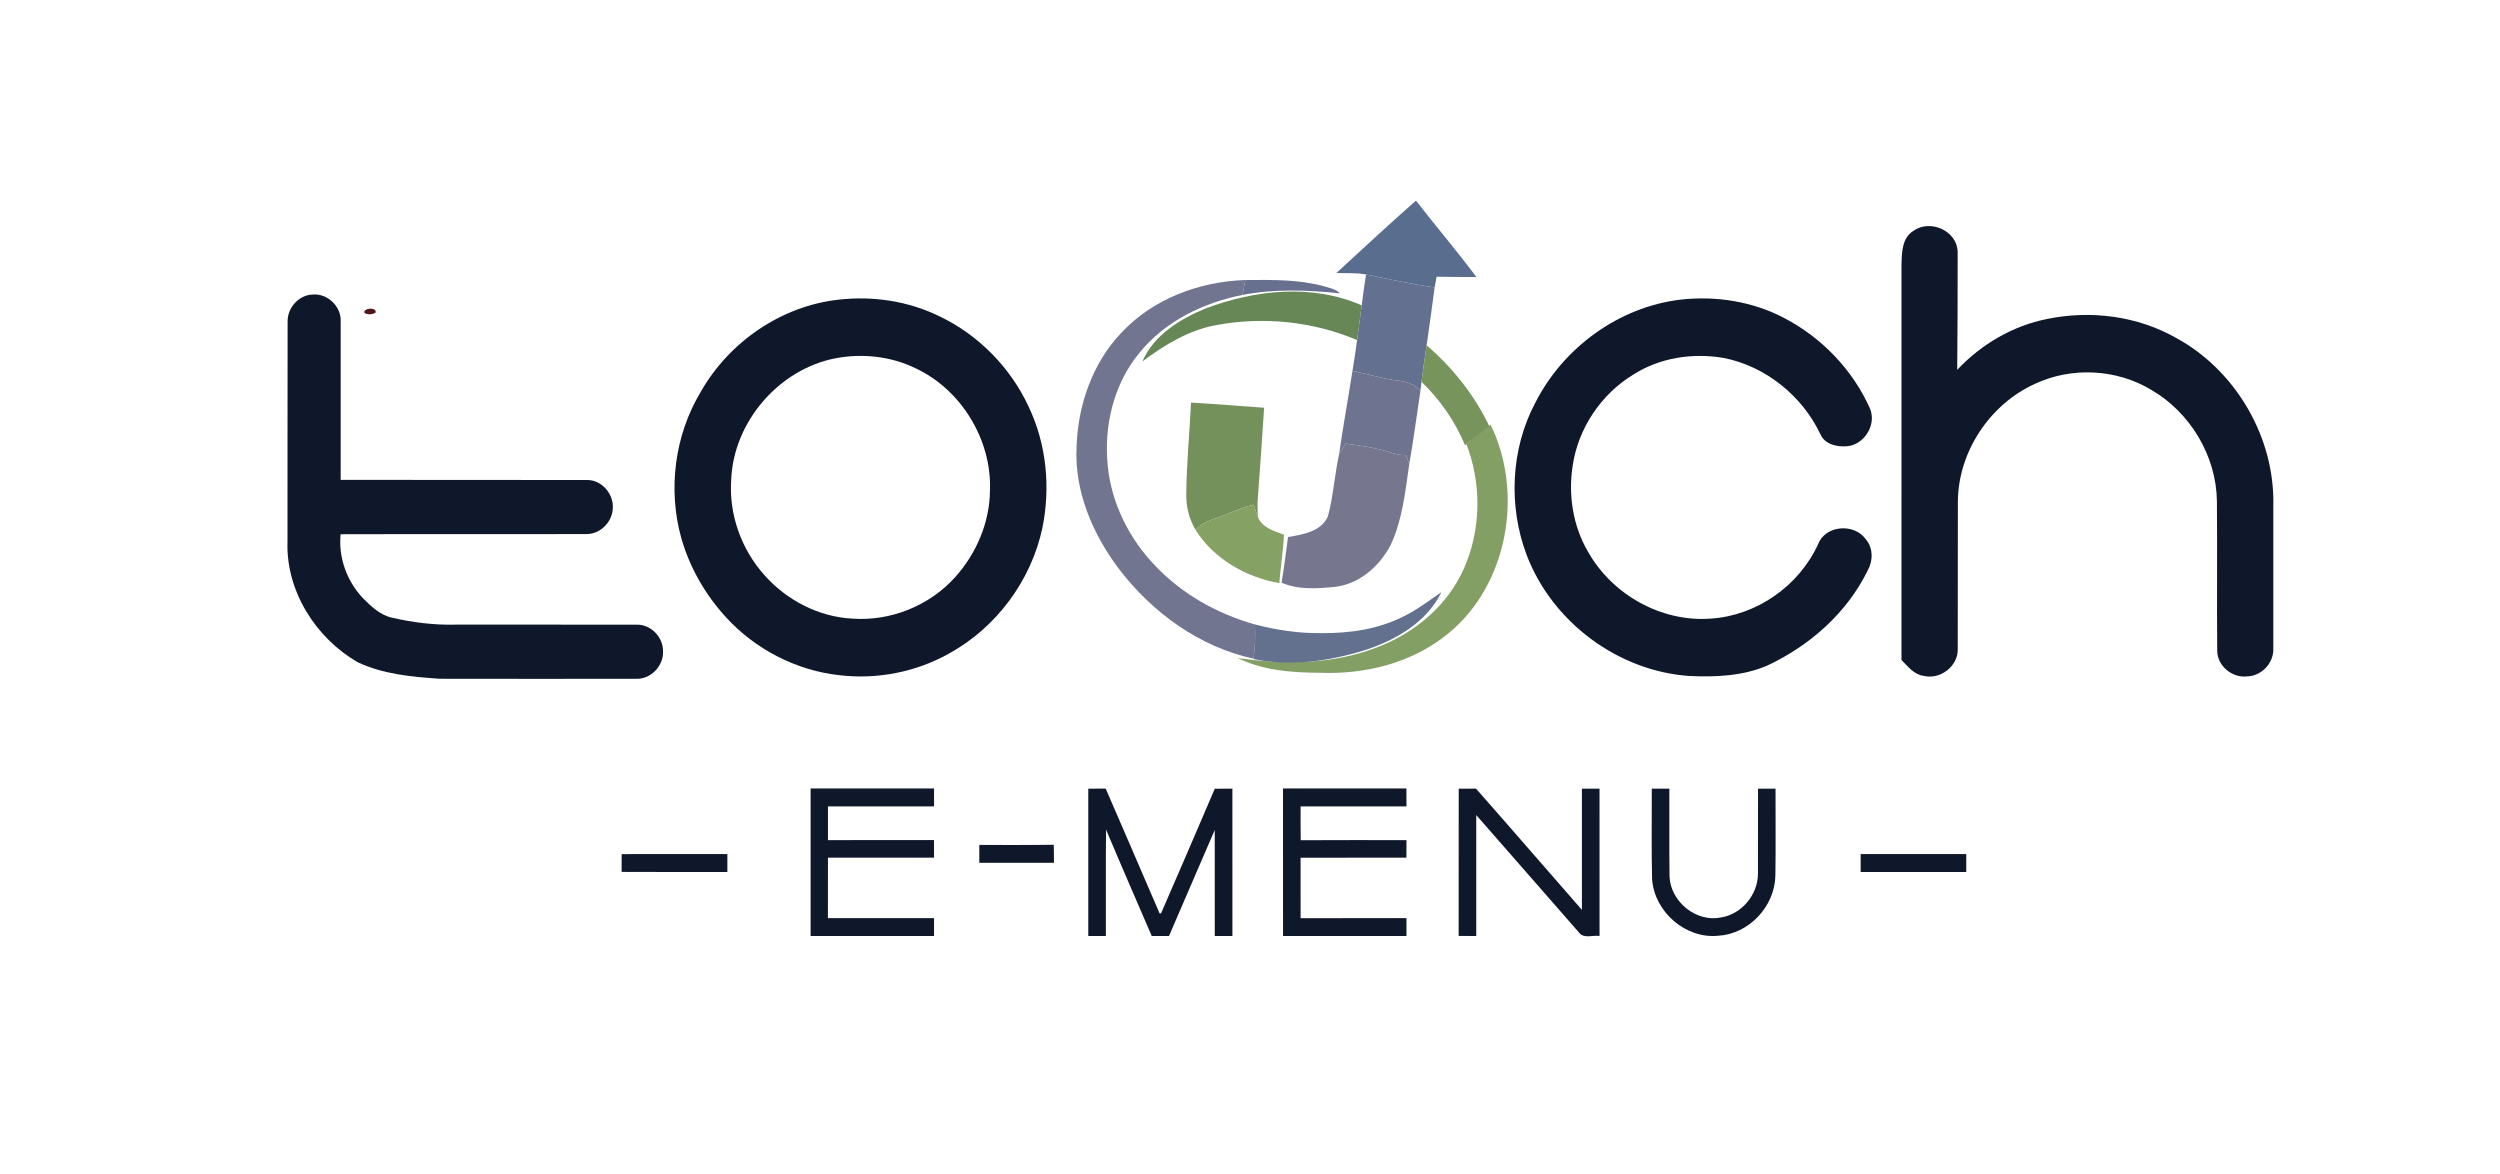
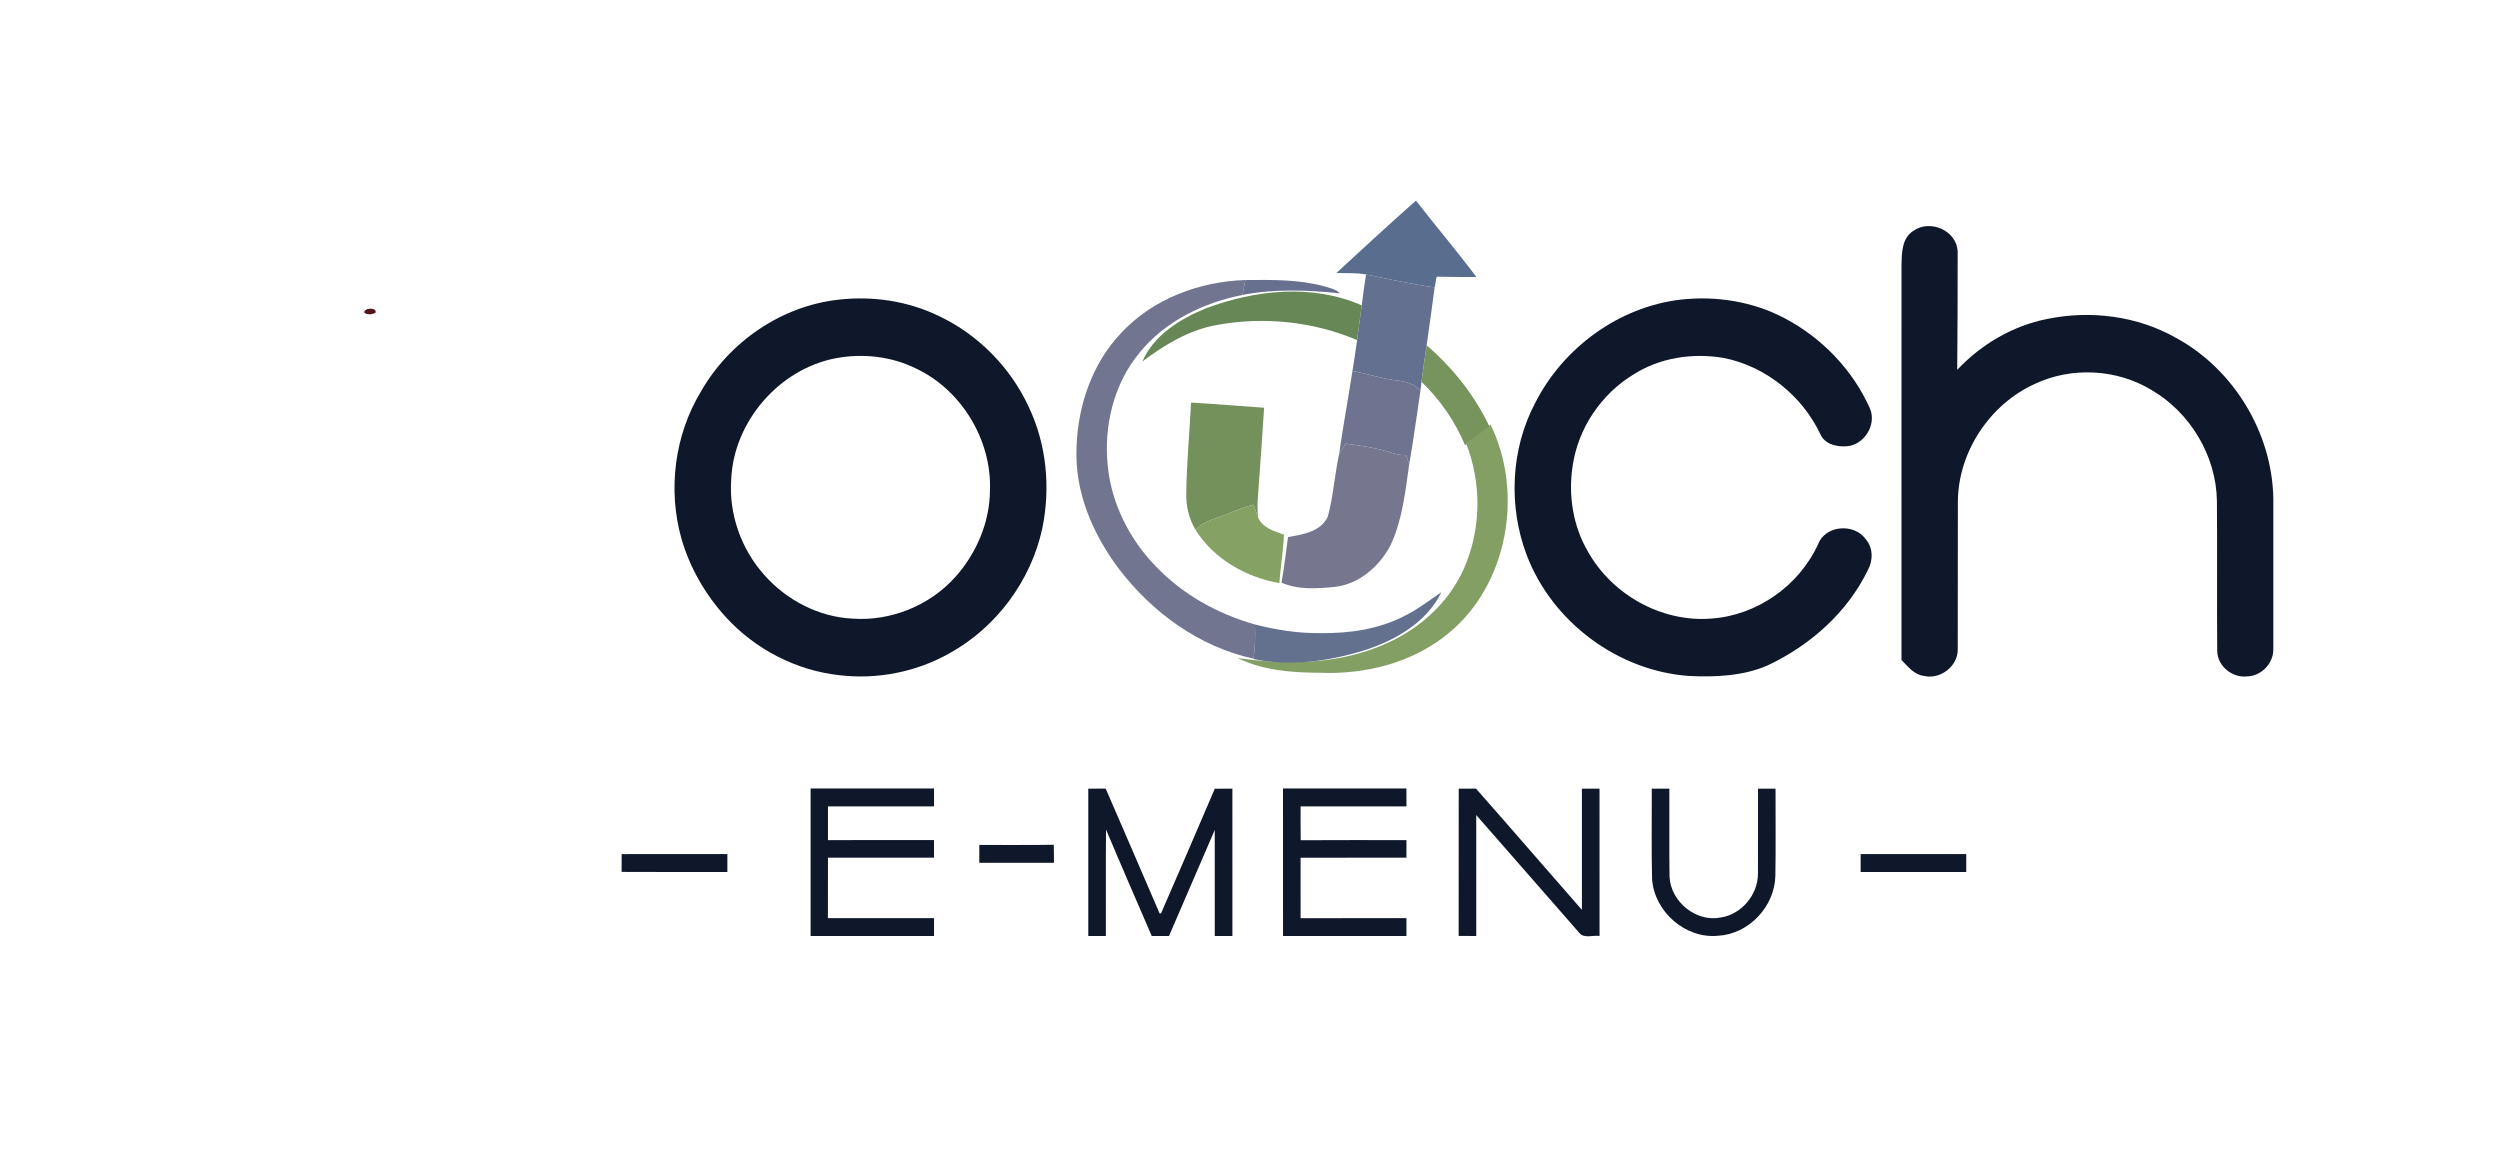
<svg xmlns="http://www.w3.org/2000/svg" width="115" height="54" viewBox="0 0 115 54" fill="none">
  <path d="M61.475 12.557C62.687 11.439 63.898 10.319 65.134 9.229C66.052 10.407 67.02 11.546 67.914 12.743C67.304 12.741 66.693 12.742 66.084 12.729C66.054 12.892 66.023 13.056 65.994 13.22C64.935 13.073 63.887 12.842 62.838 12.626C62.389 12.541 61.929 12.578 61.475 12.557Z" fill="#596D8F" />
  <path d="M88.011 10.623C88.769 10.069 90.023 10.599 90.052 11.582C90.057 13.392 90.046 15.203 90.032 17.012C91.142 15.831 92.597 14.982 94.178 14.67C96.175 14.261 98.323 14.531 100.111 15.55C102.733 16.979 104.516 19.884 104.573 22.92C104.577 25.227 104.577 27.534 104.573 29.839C104.593 30.508 104.024 31.097 103.373 31.114C102.702 31.197 102.006 30.654 101.992 29.949C101.971 27.651 101.999 25.352 101.978 23.054C101.952 20.963 100.74 18.967 98.965 17.937C97.361 16.968 95.293 16.864 93.6 17.66C91.553 18.589 90.086 20.756 90.062 23.052C90.052 25.316 90.066 27.579 90.056 29.844C90.086 30.644 89.245 31.276 88.497 31.091C88.049 31.038 87.764 30.659 87.468 30.358C87.467 24.311 87.465 18.264 87.469 12.217C87.479 11.656 87.48 10.953 88.011 10.623Z" fill="#0F172A" />
-   <path d="M13.23 14.8C13.215 14.151 13.759 13.556 14.399 13.548C15.069 13.494 15.708 14.103 15.671 14.792C15.673 17.22 15.673 19.646 15.671 22.073C19.448 22.084 23.225 22.071 27.002 22.08C27.686 22.067 28.263 22.749 28.185 23.436C28.135 24.046 27.596 24.566 26.991 24.566C23.217 24.58 19.442 24.563 15.668 24.575C15.562 25.654 15.957 26.73 16.688 27.508C17.072 27.896 17.497 28.304 18.047 28.417C18.993 28.635 19.966 28.757 20.939 28.733C23.726 28.735 26.514 28.729 29.301 28.736C29.939 28.722 30.506 29.308 30.499 29.955C30.532 30.625 29.946 31.236 29.289 31.224C26.267 31.228 23.247 31.229 20.227 31.223C18.951 31.135 17.633 31.018 16.457 30.464C14.535 29.358 13.14 27.185 13.225 24.898C13.231 21.531 13.221 18.165 13.23 14.8Z" fill="#0F172A" />
  <path d="M38.569 13.785C40.142 13.604 41.768 13.845 43.201 14.543C44.998 15.396 46.485 16.901 47.328 18.73C48.141 20.446 48.331 22.438 47.947 24.296C47.428 26.725 45.814 28.873 43.671 30.054C42.141 30.917 40.342 31.266 38.606 31.059C36.626 30.84 34.736 29.868 33.383 28.381C32.447 27.354 31.728 26.111 31.343 24.765C30.713 22.523 31.032 20.026 32.228 18.035C33.542 15.718 35.949 14.076 38.569 13.785ZM38.437 16.48C35.852 16.976 33.739 19.384 33.635 22.076C33.526 23.666 34.103 25.271 35.154 26.445C36.184 27.614 37.666 28.38 39.213 28.457C40.971 28.584 42.773 27.861 43.957 26.527C44.917 25.449 45.53 24.025 45.538 22.559C45.626 20.217 44.202 17.911 42.114 16.94C40.98 16.385 39.669 16.247 38.437 16.48Z" fill="#0F172A" />
  <path d="M77.299 13.784C78.938 13.597 80.639 13.867 82.108 14.647C83.808 15.544 85.23 17.015 86.021 18.798C86.334 19.546 85.745 20.465 84.964 20.527C84.514 20.568 83.957 20.446 83.747 19.994C82.905 18.197 81.196 16.835 79.274 16.463C77.867 16.227 76.352 16.448 75.134 17.23C73.656 18.126 72.586 19.706 72.34 21.446C72.135 22.78 72.358 24.194 73.038 25.36C74.153 27.361 76.435 28.629 78.693 28.455C80.786 28.327 82.754 26.962 83.636 25.025C83.973 24.156 85.284 24.061 85.814 24.791C86.164 25.184 86.171 25.773 85.923 26.223C84.964 28.2 83.241 29.703 81.295 30.616C80.172 31.099 78.921 31.151 77.719 31.096C74.455 30.876 71.411 28.64 70.225 25.527C69.379 23.285 69.493 20.661 70.617 18.539C71.912 15.977 74.483 14.118 77.299 13.784Z" fill="#0F172A" />
  <path d="M37.288 36.27C39.181 36.27 41.073 36.269 42.966 36.27C42.965 36.544 42.965 36.819 42.966 37.094C41.34 37.094 39.712 37.095 38.086 37.094C38.086 37.61 38.086 38.128 38.086 38.645C39.711 38.643 41.338 38.647 42.964 38.643C42.964 38.913 42.966 39.183 42.966 39.453C41.338 39.455 39.712 39.453 38.086 39.453C38.086 40.38 38.087 41.306 38.084 42.233C39.711 42.236 41.338 42.233 42.966 42.235C42.965 42.508 42.965 42.781 42.966 43.056C41.073 43.056 39.18 43.056 37.288 43.056C37.288 40.793 37.287 38.531 37.288 36.27Z" fill="#0F172A" />
  <path d="M50.061 36.279C50.328 36.28 50.595 36.277 50.861 36.275C51.698 38.186 52.513 40.108 53.343 42.02C53.36 42.018 53.394 42.013 53.41 42.01C54.244 40.105 55.06 38.192 55.88 36.282C56.15 36.281 56.42 36.276 56.69 36.277C56.693 38.537 56.691 40.796 56.691 43.056C56.42 43.056 56.149 43.055 55.879 43.056C55.878 41.43 55.878 39.805 55.878 38.18C55.172 39.803 54.478 41.432 53.774 43.056C53.509 43.055 53.245 43.056 52.981 43.057C52.278 41.426 51.566 39.798 50.878 38.16C50.859 39.792 50.876 41.423 50.87 43.056C50.599 43.055 50.33 43.055 50.061 43.056C50.061 40.796 50.059 38.537 50.061 36.279Z" fill="#0F172A" />
  <path d="M59.018 36.27C60.911 36.269 62.803 36.27 64.695 36.269C64.695 36.544 64.697 36.819 64.697 37.094C63.073 37.094 61.451 37.095 59.828 37.094C59.828 37.611 59.824 38.13 59.833 38.65C61.454 38.64 63.076 38.646 64.697 38.646C64.695 38.915 64.695 39.183 64.695 39.453C63.072 39.455 61.45 39.452 59.827 39.455C59.829 40.382 59.828 41.309 59.828 42.236C61.45 42.233 63.073 42.235 64.697 42.235C64.695 42.507 64.695 42.781 64.697 43.056C62.803 43.056 60.911 43.056 59.019 43.056C59.018 40.794 59.018 38.531 59.018 36.27Z" fill="#0F172A" />
  <path d="M67.101 36.28C67.365 36.28 67.63 36.277 67.895 36.276C69.529 38.127 71.141 39.997 72.768 41.854C72.768 39.996 72.768 38.138 72.768 36.28C73.038 36.279 73.308 36.279 73.578 36.279C73.581 38.537 73.579 40.796 73.579 43.054C73.272 43.009 72.86 43.19 72.639 42.902C71.066 41.096 69.482 39.298 67.907 37.493C67.908 39.347 67.907 41.202 67.907 43.056C67.637 43.058 67.367 43.052 67.098 43.052C67.103 40.795 67.098 38.537 67.101 36.28Z" fill="#0F172A" />
  <path d="M75.982 36.277C76.251 36.279 76.52 36.279 76.79 36.28C76.797 37.627 76.78 38.976 76.798 40.324C76.854 41.491 78.032 42.434 79.16 42.204C80.104 42.06 80.863 41.167 80.866 40.194C80.873 38.889 80.863 37.584 80.869 36.279C81.137 36.279 81.407 36.279 81.675 36.28C81.671 37.616 81.69 38.953 81.667 40.289C81.635 41.709 80.437 42.965 79.046 43.043C77.556 43.201 76.105 41.962 75.996 40.441C75.96 39.054 75.988 37.664 75.982 36.277Z" fill="#0F172A" />
  <path d="M45.048 38.868C46.19 38.863 47.332 38.878 48.473 38.859C48.475 39.135 48.486 39.413 48.483 39.69C47.338 39.69 46.193 39.69 45.048 39.69C45.047 39.415 45.047 39.141 45.048 38.868Z" fill="#0F172A" />
  <path d="M28.596 39.289C30.217 39.283 31.838 39.287 33.459 39.287C33.459 39.562 33.459 39.837 33.459 40.112C31.837 40.109 30.216 40.118 28.594 40.107C28.595 39.833 28.598 39.561 28.596 39.289Z" fill="#0F172A" />
  <path d="M85.59 39.287C87.21 39.287 88.828 39.286 90.448 39.287C90.448 39.562 90.448 39.837 90.448 40.112C88.828 40.112 87.209 40.112 85.59 40.112C85.589 39.837 85.589 39.562 85.59 39.287Z" fill="#0F172A" />
  <path d="M62.838 12.626C63.887 12.842 64.935 13.073 65.994 13.22C65.877 14.109 65.751 14.997 65.626 15.886C65.541 16.444 65.457 17.003 65.389 17.564C65.371 17.699 65.355 17.835 65.341 17.97C65.062 17.667 64.672 17.54 64.276 17.504C63.576 17.423 62.905 17.191 62.213 17.067C62.291 16.593 62.361 16.119 62.427 15.643C62.501 15.111 62.569 14.58 62.639 14.047C62.698 13.573 62.76 13.098 62.838 12.626Z" fill="#63708F" />
  <path d="M51.587 15.301C53.054 13.733 55.187 12.948 57.286 12.881C57.241 13.109 57.197 13.338 57.154 13.567C55.351 13.924 53.579 14.78 52.399 16.248C51.225 17.674 50.767 19.615 50.958 21.446C51.133 23.169 51.951 24.792 53.137 26.021C54.382 27.338 56.007 28.24 57.729 28.725C57.747 29.25 57.741 29.776 57.661 30.297C55.175 29.763 52.986 28.169 51.447 26.138C50.266 24.56 49.426 22.612 49.521 20.594C49.574 18.66 50.246 16.702 51.587 15.301Z" fill="#72758F" />
  <path d="M57.286 12.881C58.489 12.874 59.713 12.845 60.886 13.165C61.147 13.242 61.439 13.29 61.642 13.494C60.15 13.341 58.636 13.277 57.154 13.567C57.197 13.338 57.241 13.109 57.286 12.881Z" fill="#67718F" />
  <path d="M55.463 14.187C57.742 13.332 60.358 13.044 62.639 14.047C62.569 14.58 62.501 15.111 62.427 15.643C60.386 14.778 58.093 14.55 55.924 14.959C54.67 15.191 53.56 15.87 52.548 16.629C53.079 15.406 54.291 14.668 55.463 14.187Z" fill="#678756" />
  <path d="M16.97 14.207C17.076 14.178 17.343 14.226 17.271 14.386C17.13 14.467 16.983 14.48 16.826 14.427C16.64 14.357 16.871 14.198 16.97 14.207Z" fill="#521618" />
  <path d="M65.626 15.886C66.831 16.919 67.84 18.196 68.527 19.642C68.179 19.963 67.799 20.244 67.39 20.474C66.93 19.375 66.241 18.383 65.389 17.564C65.457 17.003 65.541 16.444 65.626 15.886Z" fill="#77945D" />
  <path d="M62.213 17.067C62.905 17.191 63.576 17.423 64.276 17.504C64.672 17.54 65.062 17.667 65.341 17.97C65.168 19.095 65.026 20.224 64.826 21.344C64.776 21.207 64.728 21.071 64.677 20.936C64.424 20.943 64.175 20.883 63.936 20.805C63.273 20.594 62.583 20.5 61.897 20.405C61.796 20.559 61.696 20.714 61.602 20.871C61.783 19.6 62.015 18.337 62.213 17.067Z" fill="#6E738F" />
  <path d="M54.788 18.518C55.909 18.584 57.029 18.678 58.149 18.756C58.063 20.149 57.959 21.541 57.859 22.933C57.838 23.219 57.845 23.507 57.869 23.793C57.797 23.601 57.734 23.406 57.669 23.213C57.294 23.309 56.93 23.442 56.575 23.597C56.038 23.837 55.413 23.922 54.993 24.373C54.694 23.86 54.547 23.273 54.569 22.676C54.585 21.288 54.722 19.904 54.788 18.518Z" fill="#74915B" />
  <path d="M67.428 20.364C67.838 20.134 68.218 19.852 68.565 19.532C70.106 22.68 69.358 26.903 66.631 29.129C64.98 30.502 62.788 31.034 60.688 30.947C59.413 30.942 58.095 30.841 56.931 30.268C59.112 30.585 61.41 30.571 63.482 29.723C65.136 29.066 66.606 27.819 67.341 26.151C68.145 24.343 68.161 22.2 67.428 20.364Z" fill="#839F64" />
  <path d="M61.897 20.405C62.583 20.5 63.273 20.594 63.936 20.805C64.175 20.883 64.424 20.943 64.677 20.936C64.728 21.071 64.776 21.207 64.826 21.344C64.643 22.605 64.515 23.91 63.968 25.074C63.451 26.063 62.507 26.88 61.383 26.999C60.574 27.076 59.714 27.14 58.949 26.802C59.074 26.106 59.151 25.403 59.25 24.704C59.915 24.588 60.773 24.46 61.082 23.756C61.336 22.813 61.393 21.826 61.602 20.871C61.696 20.714 61.796 20.559 61.897 20.405Z" fill="#76768E" />
  <path d="M56.575 23.597C56.93 23.442 57.294 23.309 57.669 23.213C57.734 23.406 57.797 23.601 57.869 23.793C58.073 24.286 58.612 24.431 59.062 24.596C59.028 25.342 58.904 26.079 58.849 26.824C57.327 26.555 55.837 25.721 54.993 24.373C55.413 23.922 56.038 23.836 56.575 23.597Z" fill="#85A164" />
  <path d="M64.614 28.329C65.217 28.031 65.751 27.616 66.307 27.238C65.623 28.636 64.195 29.446 62.788 29.906C61.138 30.416 59.365 30.674 57.659 30.315L57.661 30.297C57.741 29.776 57.747 29.25 57.729 28.725C58.72 28.984 59.742 29.137 60.768 29.124C62.083 29.138 63.432 28.944 64.614 28.329Z" fill="#63718F" />
</svg>